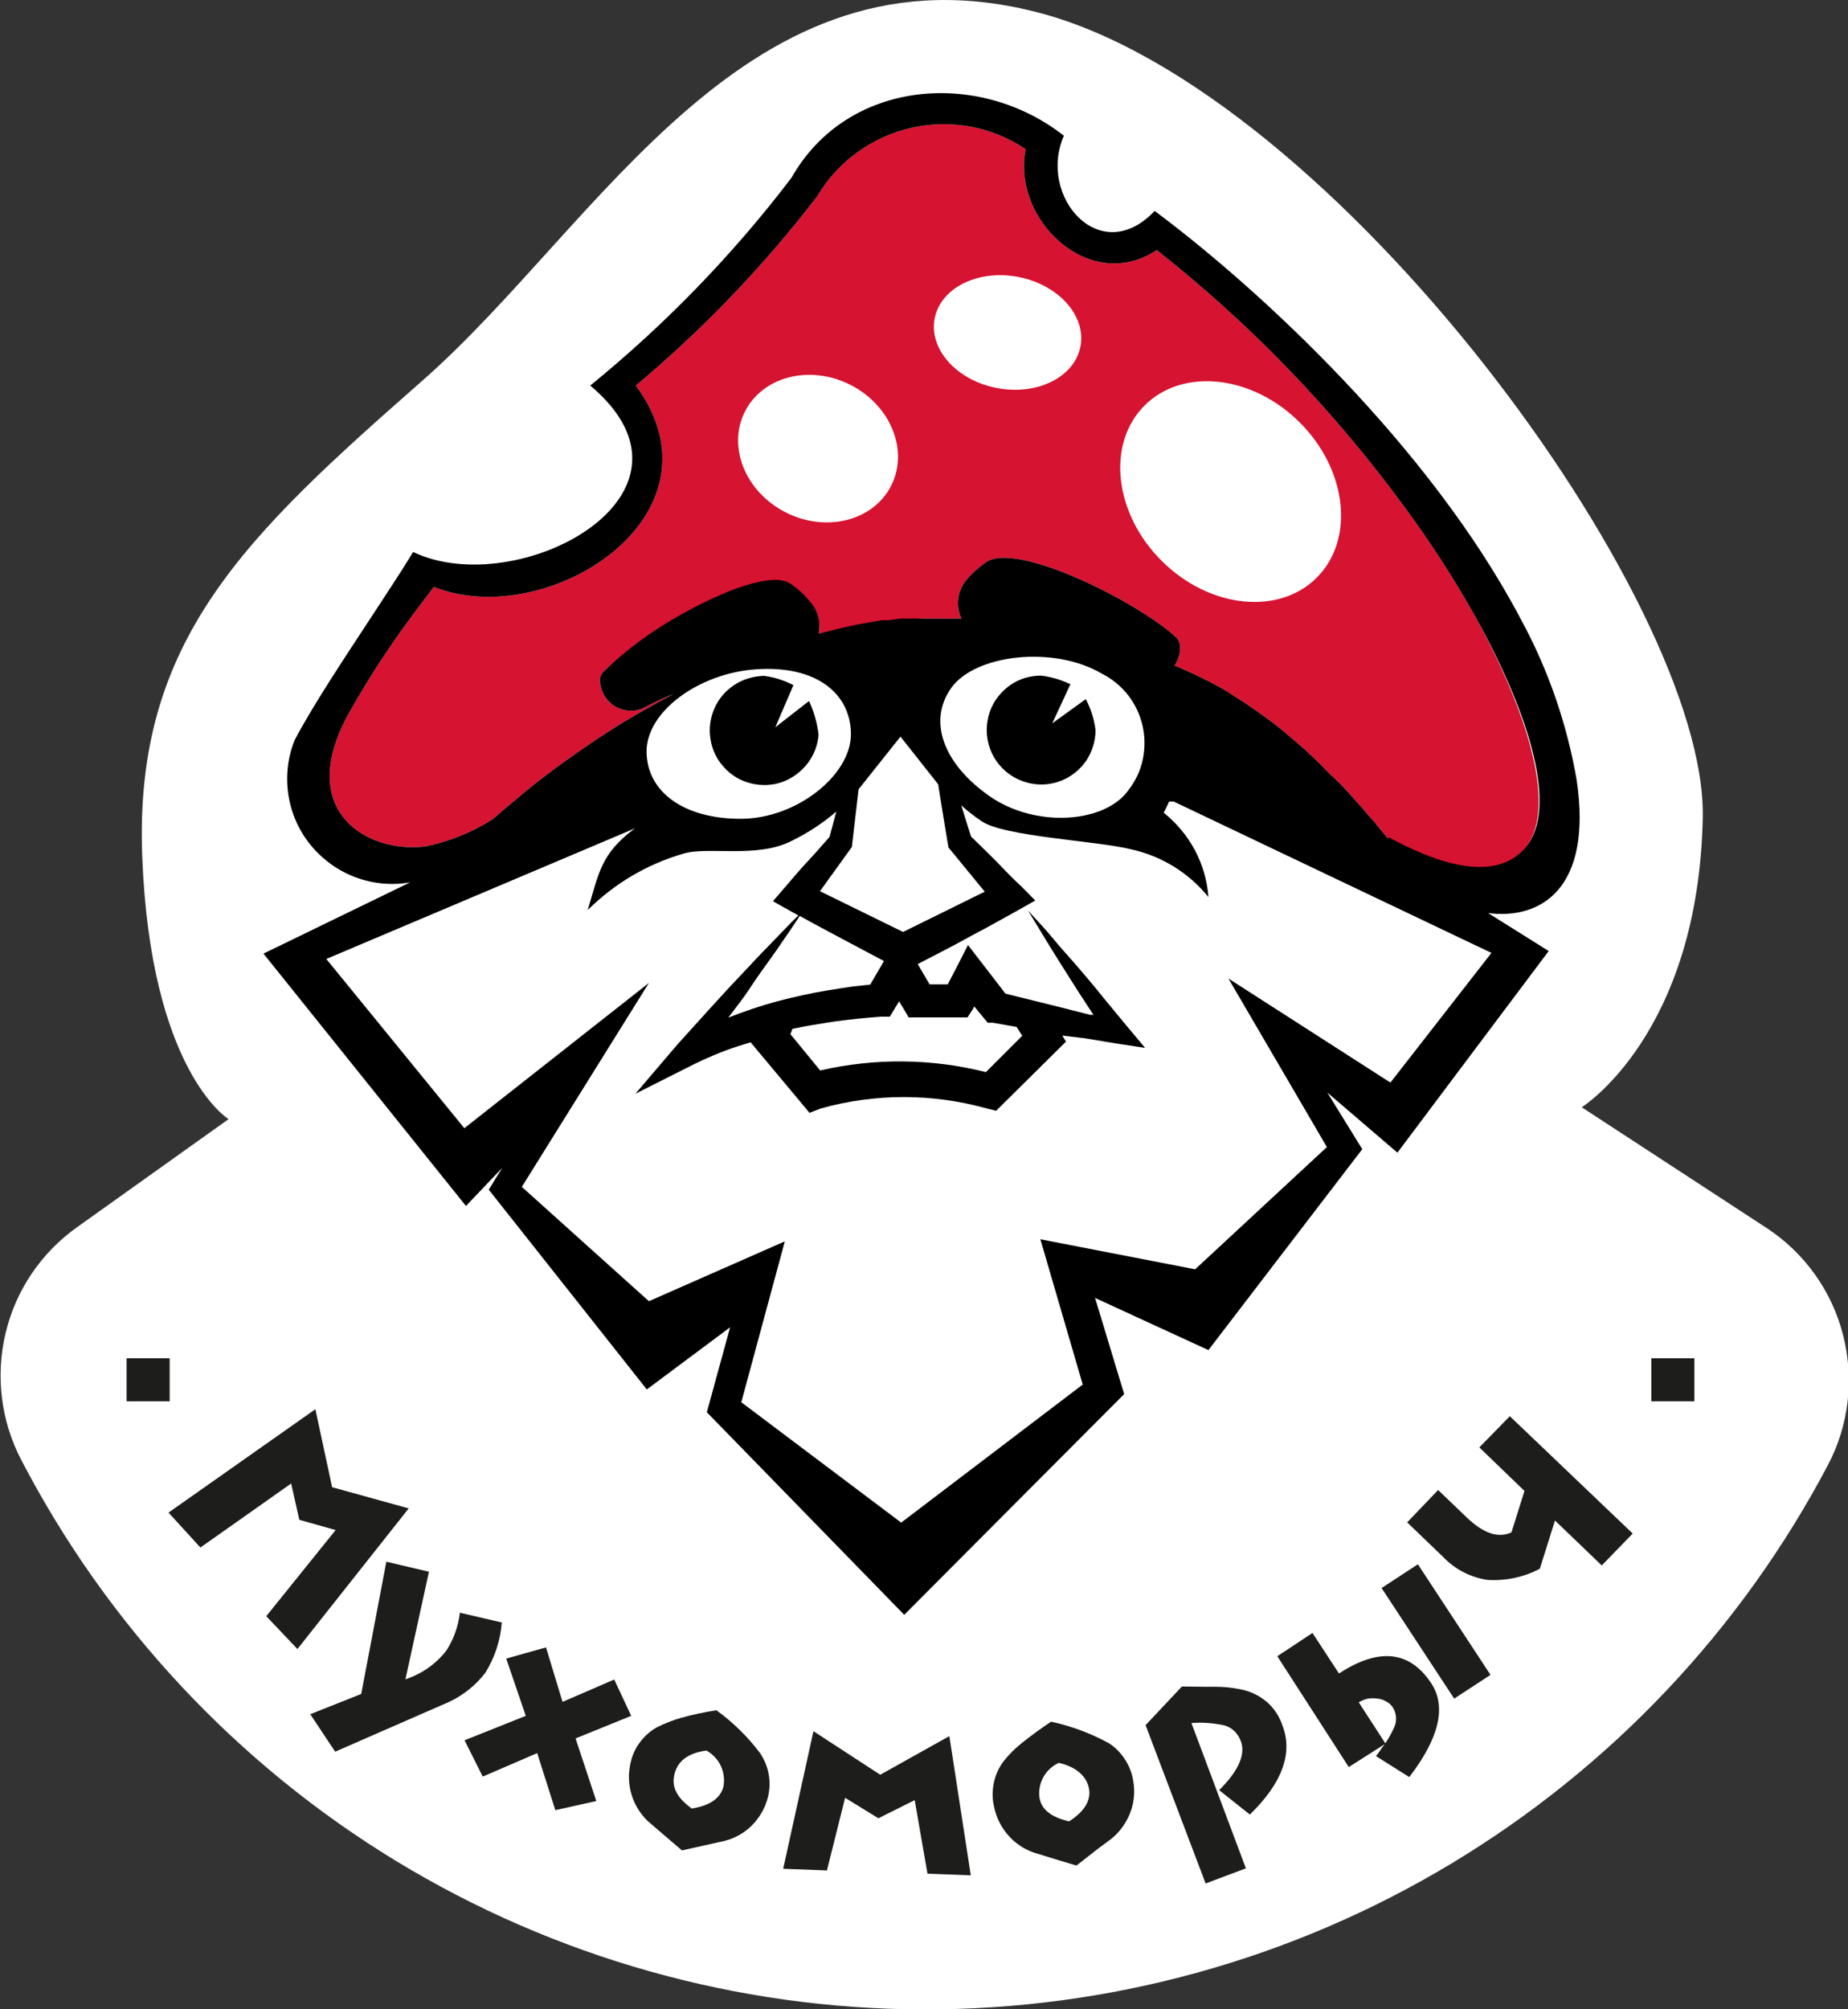
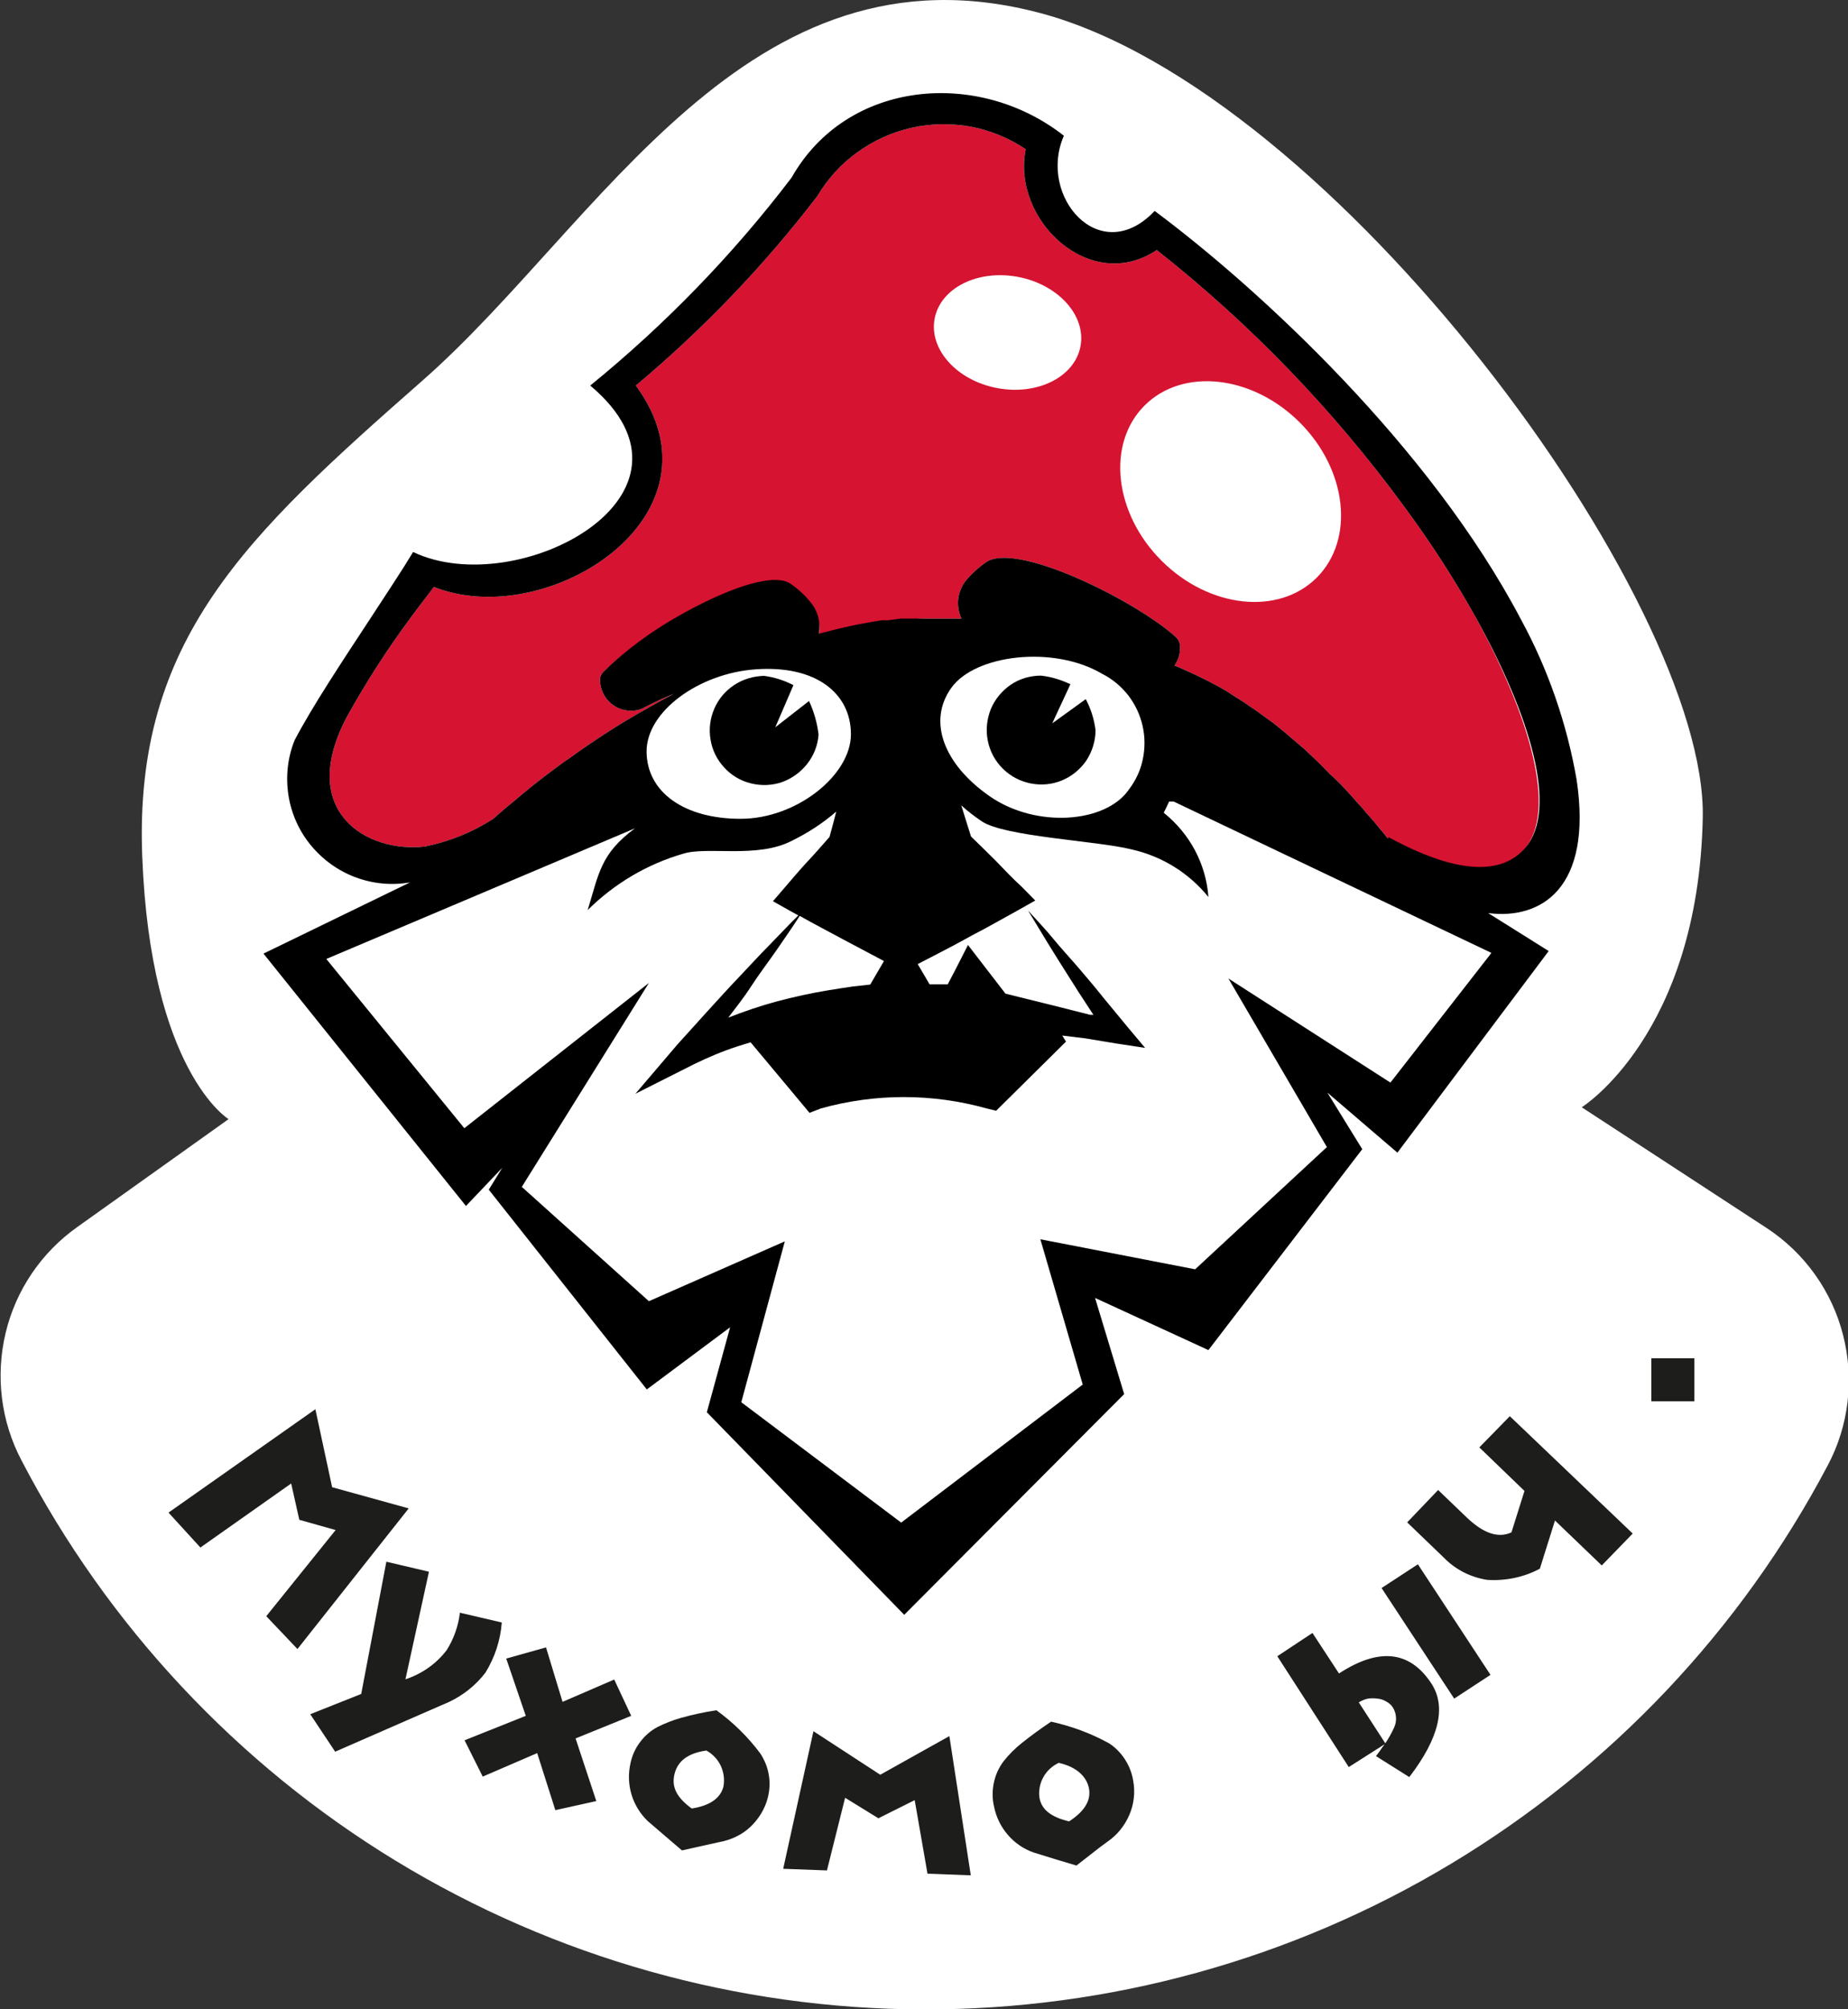
<svg xmlns="http://www.w3.org/2000/svg" xmlns:xlink="http://www.w3.org/1999/xlink" version="1.1" id="Слой_1" x="0px" y="0px" viewBox="0 0 794 863" style="enable-background:new 0 0 794 863;" xml:space="preserve">
  <rect x="0" y="0" width="794" height="863" fill="#333333" stroke="none" />
  <style type="text/css"> .st0{clip-path:url(#SVGID_00000107582943253875338700000002265706461026787770_);fill:#FFFFFF;} .st1{clip-path:url(#SVGID_00000107582943253875338700000002265706461026787770_);fill:#D61331;} .st2{clip-path:url(#SVGID_00000107582943253875338700000002265706461026787770_);} .st3{clip-path:url(#SVGID_00000107582943253875338700000002265706461026787770_);fill:#1D1D1B;} </style>
  <g>
    <defs>
      <rect id="SVGID_1_" width="794" height="863" />
    </defs>
    <clipPath id="SVGID_00000027570241955837040380000013012982531319892906_">
      <use xlink:href="#SVGID_1_" style="overflow:visible;" />
    </clipPath>
    <path style="clip-path:url(#SVGID_00000027570241955837040380000013012982531319892906_);fill:#FFFFFF;" d="M98.2,480.7 c0,0-33.6-20.4-37.1-113.2s44.6-137.4,120.6-204.2S320.9-27.8,446.9,5.6C573,39.1,733.5,258,731.6,351.2 c-1.9,93.2-52,124.4-52,124.4l79.5,51.9c16.3,10.7,28,27.1,32.8,46c4.8,18.9,2.5,38.9-6.7,56.1c-37.3,70.6-93.2,129.7-161.7,170.9 c-68.5,41.2-147,62.8-226.9,62.6c-79.9-0.2-158.3-22.3-226.5-63.8S46.2,698.2,9.3,627.4C0.4,610.6-2,591.1,2.4,572.6 s15.4-34.7,31-45.7L98.2,480.7z" />
    <ellipse transform="matrix(0.188 -0.982 0.982 0.188 210.146 539.738)" style="clip-path:url(#SVGID_00000027570241955837040380000013012982531319892906_);fill:#FFFFFF;" cx="431.5" cy="142.8" rx="24.2" ry="31.8" />
    <path style="clip-path:url(#SVGID_00000027570241955837040380000013012982531319892906_);fill:#D61331;" d="M655,364.7 c-13.7,16.1-41.7,4.8-58.6-4.4l-2.4-3l-4.6-5.5l-2.5-2.8c-0.7-0.9-1.5-1.9-2.3-2.7l-1.2-1.3c-1.3-1.5-2.6-3-3.9-4.4 c-2.5-2.7-5-5.5-7.8-7.8l-2.6-2.7l-1.2-1.2L566,327l-5.4-5.1l-2-1.7l-6.4-5.5l-4.8-3.9l-5.1-3.7l-2.2-1.6l-3.1-2.1l-2.3-1.6 c-2.7-1.7-5.4-3.4-7.8-5l-2.8-1.6l-2.8-1.5l-2.3-1.2l-3.4-1.7l-2.5-1.2l-5.1-2.3c-1.1-0.5-2.2-1-3.4-1.4c1.6-2.3,2.5-5,2.4-7.8 v-0.8c-0.1-1.3-0.7-2.6-1.6-3.5c-2.9-2.6-6.1-5.1-9.4-7.3c-21.7-15-61.7-33-72.5-24.9c-3.3,2.3-6.2,5-8.7,8c-1.7,2.3-2.8,5-3.1,7.8 c-0.3,2.8,0.2,5.7,1.4,8.3h-4.2c-2.2,0-4.5,0-6.8,0h-2.2c-3.4,0-6.9,0-10.5,0.6H387l-5.3,0.7H379l-5.4,0.9l-2.7,0.5 c-3.6,0.6-7.2,1.4-10.8,2.3l-2.8,0.7l-5.5,1.4c0.4-2.3,0.4-4.7-0.2-7s-1.6-4.4-3.1-6.2c-2.5-3.2-5.5-6-8.9-8.3 c-7.8-5.2-28.9,3-48.1,13.9c-11.7,6.4-22.5,14.2-32.2,23.3c-0.5,0.5-0.8,1-1.1,1.6s-0.4,1.2-0.4,1.9c0,3.5,1.4,6.9,3.9,9.4 c2.5,2.5,5.9,3.9,9.4,3.9c2.1,0,4.2-0.5,6.1-1.6c4-2.1,8.1-4,12.3-5.7l-4.4,2.4l-1,0.5l-5,2.8l-5.3,3l-5.1,3c-5,3-9.9,6.2-14.8,9.5 l-5.1,3.5l-4.9,3.5l-0.8,0.5l-4.1,3c-3.3,2.4-6.5,4.9-9.7,7.4l-4.3,3.5l-4.4,3.7c-1.4,1.1-2.7,2.3-4.1,3.4l-4.7,4.1 c-8.9,5.7-18.8,9.7-29.2,11.8c-25,2.9-55.2-15-33.5-55.8c8.2-14.8,17.4-29.1,27.5-42.7c5.2-7,9-11.8,9.8-13 c48.6,19.4,127.8-30.6,86.8-86.5c28.9-24.2,55.1-51.5,78-81.4c4.4-7.4,10.2-13.8,17.2-18.8c6.9-5,14.8-8.6,23.2-10.5 c8.4-1.9,17-2,25.5-0.5c8.4,1.6,16.5,4.9,23.6,9.7c-6.1,30.5,27.8,62.4,56.3,43.3c40.2,31.7,75.8,68.6,106.1,109.9 c11.4,15.4,21.9,31.6,31.2,48.3C657.6,308.5,669,348.2,655,364.7z" />
-     <ellipse transform="matrix(0.453 -0.892 0.892 0.453 20.449 418.76)" style="clip-path:url(#SVGID_00000027570241955837040380000013012982531319892906_);fill:#FFFFFF;" cx="351.3" cy="192.7" rx="30.7" ry="35.2" />
    <ellipse transform="matrix(0.188 -0.982 0.982 0.188 211.386 541.094)" style="clip-path:url(#SVGID_00000027570241955837040380000013012982531319892906_);fill:#FFFFFF;" cx="432.9" cy="142.7" rx="24.3" ry="31.9" />
    <ellipse transform="matrix(0.706 -0.708 0.708 0.706 6.171 436.574)" style="clip-path:url(#SVGID_00000027570241955837040380000013012982531319892906_);fill:#FFFFFF;" cx="528.7" cy="210.9" rx="42" ry="52.3" />
    <path style="clip-path:url(#SVGID_00000027570241955837040380000013012982531319892906_);" d="M596.4,360.3l-2.4-3 c-1.6-1.8-3-3.7-4.6-5.5l-2.5-2.8c-0.7-0.9-1.5-1.9-2.3-2.7l-1.2-1.3c-1.3-1.5-2.6-3-3.9-4.4c-2.5-2.7-5-5.5-7.8-7.8l-2.6-2.7 l-1.2-1.2L566,327l-5.4-5.1l-2-1.7l-6.4-5.5l-4.8-3.9l-5.1-3.7l-2.2-1.6l-3.1-2.1l-2.3-1.6c-2.7-1.7-5.4-3.4-7.8-5l-2.8-1.6 l-2.8-1.5l-2.3-1.2l-3.4-1.7l-2.5-1.2l-5.1-2.3c-1.1-0.5-2.2-1-3.4-1.4c1.6-2.3,2.5-5,2.4-7.8v-0.8c-0.1-1.3-0.7-2.6-1.6-3.5 c-2.9-2.6-6.1-5.1-9.4-7.3c-21.7-15-61.7-33-72.5-24.9c-3.3,2.3-6.2,5-8.7,8c-1.7,2.3-2.8,5-3.1,7.8c-0.3,2.8,0.2,5.7,1.4,8.3h-4.2 c-2.3,0-4.5,0-6.8,0h-2.2c-1.7,0-3.4,0-5.1,0h-5.3H387l-5.3,0.7H379l-5.4,0.9l-2.7,0.5c-3.6,0.6-7.3,1.5-10.8,2.3l-2.8,0.7 l-5.5,1.4c0.4-2.3,0.4-4.7-0.2-7c-0.6-2.3-1.6-4.4-3.1-6.2c-2.5-3.2-5.5-6-8.9-8.3c-7.8-5.2-28.9,3-48.1,13.9 c-11.7,6.6-22.6,14.6-32.2,23.9c-0.5,0.5-0.8,1-1.1,1.6s-0.4,1.2-0.4,1.9c0,3.5,1.4,6.9,3.9,9.4c2.5,2.5,5.9,3.9,9.4,3.9 c2.1,0,4.2-0.5,6.1-1.6c4-2.1,8.1-4,12.3-5.7l-4.4,2.4l-1,0.5l-5,2.8l-5.3,3l-5.1,3c-5,3-9.9,6.2-14.8,9.5l-5.1,3.5l-4.9,3.5 l-0.8,0.5l-4.1,3c-3.3,2.4-6.5,4.9-9.7,7.4l-4.3,3.5l-4.4,3.7c-1.4,1.1-2.7,2.3-4.1,3.4l-4.7,4.1c-8.9,5.7-18.8,9.7-29.2,11.8 c-25,2.9-55.2-15-33.5-55.8c8.2-14.8,17.4-29.1,27.5-42.7c5.2-7,9-11.8,9.8-13c48.6,19.4,127.8-30.6,86.8-86.5 c28.9-24.2,55.1-51.5,78-81.4c4.4-7.4,10.2-13.8,17.2-18.8c6.9-5,14.8-8.6,23.2-10.5c8.4-1.9,17-2,25.5-0.5 c8.4,1.6,16.5,4.9,23.6,9.7c-6.1,30.5,27.8,62.4,56.3,43.3c40.2,31.7,75.8,68.6,106.1,109.9c11.4,15.4,21.9,31.6,31.2,48.3 c23.4,42.3,35.2,82,21.1,98.5c-14,16.5-41.7,4.8-58.6-4.4H596.4z M677.4,334.9c-4.2-24.1-12.2-47.3-23.9-68.8 c-39-74.2-112.4-142-157.4-175.5c-23.4,24.8-50.4-6.2-39-32.3c-36.7-28.8-93.1-24.2-117,18c-25.2,33.1-54.3,63.1-86.5,89.3 c55.7,46.8-31.2,92.9-76.1,71.5c-5,8.3-11.7,18.3-18.6,28.9c-11.9,18.1-24.8,37.6-32.3,51.9c-3,7.4-3.9,15.5-2.7,23.5 c1.2,7.9,4.5,15.4,9.6,21.6s11.7,11,19.2,13.8c7.5,2.8,15.6,3.6,23.5,2.2l-63,30.6l87,108.4l15.6-16.4L210,511l67.9,85.8l35.8-26.7 l-10,36.5l84.8,87l94.5-94.8l-12.5-41.3l48.7,22.4l66.1-86.3l-15-24.3l30.1,25.8l65-86.6l-26-16.3 C662,395.1,684.4,381.7,677.4,334.9z" />
-     <path style="clip-path:url(#SVGID_00000027570241955837040380000013012982531319892906_);fill:#FFFFFF;" d="M388,400.3l35.1-17.3 l-15.6-19c0,0-3.8-22.8-4.4-27.1l-16.2-20.5l-18,22.6c-0.4,3.5-2.9,24.8-2.9,24.8l-13.7,19L388,400.3z" />
    <path style="clip-path:url(#SVGID_00000027570241955837040380000013012982531319892906_);fill:#FFFFFF;" d="M366.6,423.7l7.3-0.8 l5.9-10.1l-17.9-9.5c-6.1-3.3-12.3-6.5-18.3-9.9c-3.1,4.8-6.3,9.4-9.6,14.2c-3.3,4.8-7.8,10.7-11.3,16.1c-3.5,5.4-6.5,9-9.8,13.4 c6.9-2.7,13.9-5.1,21-7c7.2-1.9,14.4-3.5,21.7-4.7C359.3,424.8,363,424.2,366.6,423.7z" />
-     <path style="clip-path:url(#SVGID_00000027570241955837040380000013012982531319892906_);fill:#FFFFFF;" d="M426.6,439.3h-2.2 l-1.6-1.9l-4.2-5.1l-0.7,1.3l-2.2,3.4h-4.6h-16.5h-4.2l-2.1-3.6l-2-3.3l-2,3.3l-2,3.3h-3.9c-6.7,0.5-13.9,1.2-20.8,2.2 c-5.7,0.9-11.4,1.8-17.1,3l-0.9,2.3l12.8,15.6c23.4-5.4,47.8-5.2,71.2,0.7l15.6-15.6l-2.4-3.8L426.6,439.3z" />
    <path style="clip-path:url(#SVGID_00000027570241955837040380000013012982531319892906_);fill:#FFFFFF;" d="M640.8,409.3l-136.5-65 h-2c-0.7,1.6-1.5,3.2-2.3,4.8c5.5,4.4,10.1,9.9,13.4,16.1c3.3,6.2,5.3,13.1,5.8,20.1c-8.4-10.4-20.1-17.6-33.2-20.5 c-14.9-3.7-54.6-5.4-64.3-12.1c-3.1-2.1-6-4.3-8.7-6.8l0.6,1.9c1.2,3.8,2.4,7.8,3.6,11.5c3.5,3.4,7.1,6.9,10.6,10.4 c3.5,3.6,7.4,7.8,11.2,11.2l5.8,5.9l-7.8,4.4l-11.2,6.2c-3.7,2.1-7.8,4.1-11.3,6.1c-6.7,3.7-13.5,7.1-20.2,10.6l5.1,8.7h7.8 l3.6-6.9l5.1-10l6.7,8.7l9.4,12.2l23.4,5.8l13,3.3h1.4l-2.1-3.2c-3-4.5-5.9-9.1-8.8-13.7c-2.9-4.6-5.9-9.3-8.7-13.9 c-2.8-4.6-5.7-9.4-8.5-14c3.7,4.1,7.3,7.8,10.9,12.2c3.6,4.4,7.2,8.2,10.7,12.3s7.1,8.3,10.5,12.6l10.4,12.6l7.8,9.3l-12.4-1.9 l-13.3-2.2l-9.9-1.2l1.6,2.6L428,477.1l-4.1-1c-23.3-6.5-47.9-6.5-71.2,0l-4.9,1.9l-3.4-4.1l-21.9-26.2l-5.5,1.7 c-6.5,2.1-12.9,4.8-19,7.8l-25,12.6l18-21.1c4.4-4.9,8.8-9.7,13.2-14.6c4.4-4.8,8.8-9.7,13.3-14.4s9-9.7,13.6-14.3 c4.6-4.7,7.8-8.2,11.9-12.2l-3.8-2.1l-7.1-4l5-5.8c3.3-3.8,6.6-7.8,9.9-11.3c3.3-3.5,6.3-7,9.4-10.5c1-3.7,2-7.3,2.9-10.9 c-5.8,5-12.1,9.1-19,12.5c-14.9,7.8-36.5,2.3-46.8,5.6c-15.5,4.5-29.5,12.8-41,24.2c4.8-15.6,5.5-24.2,20.3-35.1l-132.6,56.1 l59.3,72.7l79.3-62.4l-54.6,87.6l54.6,49.1l58.4-25.7l-18.7,69.1l68.7,51.7l78-59.3L447,532.3l66.5,12.9l56.6-52.5l-42.3-72.4 l69.6,44.7L640.8,409.3z" />
    <path style="clip-path:url(#SVGID_00000027570241955837040380000013012982531319892906_);fill:#FFFFFF;" d="M318.2,351.7 c24.1,0,47.4-18.8,47.4-36.3c0-17.5-14.9-29.8-41-27.9c-24.1,1.7-46.8,17.9-46.8,35.3C277.9,340.3,294,351.7,318.2,351.7z" />
    <path style="clip-path:url(#SVGID_00000027570241955837040380000013012982531319892906_);fill:#FFFFFF;" d="M425.2,342 c19.8,13.8,49.7,11.6,59.7-2.7c3-3.9,5.1-8.3,6.1-13.1s1-9.7-0.1-14.5c-1.1-4.8-3.2-9.2-6.2-13.1c-3-3.8-6.8-7-11.2-9.2 c-20.8-12.3-54.6-8.3-64.8,6.1C398.5,309.8,405.4,328.2,425.2,342z" />
    <path style="clip-path:url(#SVGID_00000027570241955837040380000013012982531319892906_);" d="M470.7,313.6c0,4.6-1.4,9.1-3.9,13 c-2.6,3.8-6.2,6.8-10.5,8.6c-4.3,1.8-9,2.2-13.5,1.3c-4.5-0.9-8.7-3.1-12-6.4c-3.3-3.3-5.5-7.4-6.4-12c-0.9-4.5-0.4-9.2,1.3-13.5 c1.8-4.3,4.8-7.9,8.6-10.5s8.4-3.9,13-3.9c4.4,0.5,8.6,1.8,12.6,3.7l-7.8,16.8l14.4-10.4C468.7,304.4,470.1,308.9,470.7,313.6z" />
    <path style="clip-path:url(#SVGID_00000027570241955837040380000013012982531319892906_);" d="M351.7,315.5 c-0.3,4.5-2,8.9-4.8,12.5c-2.8,3.6-6.5,6.3-10.8,7.9c-4.3,1.5-8.9,1.7-13.4,0.6s-8.4-3.4-11.5-6.8c-3.1-3.3-5.2-7.5-5.9-12 c-0.8-4.5-0.2-9.1,1.6-13.3c1.8-4.2,4.8-7.7,8.6-10.2c3.8-2.5,8.3-3.8,12.8-3.9c4.4,0.6,8.6,1.9,12.6,4l-7.8,18.1l14.5-11.3 C349.7,305.6,351.1,310.5,351.7,315.5z" />
    <polygon style="clip-path:url(#SVGID_00000027570241955837040380000013012982531319892906_);fill:#1D1D1B;" points="114.4,694.2 144.2,657.2 128.6,652.8 125.1,637.2 86.1,664.7 72.4,649.7 135.5,605.3 142.7,638.8 175.6,647.9 127.8,708.3 " />
    <path style="clip-path:url(#SVGID_00000027570241955837040380000013012982531319892906_);fill:#1D1D1B;" d="M208.6,718.4 c-4.1,5.4-9.5,9.7-15.6,12.6l-12.4,5.4L144,752.4l-10.7-16.1l21.9-8.7l10.8-56.8l18.3,4.3l-10.1,46.2c7-2.3,13.2-6.6,17.7-12.5 c3.1-4.9,5-10.3,5.7-16.1l18,4.2C215,704.6,212.6,711.9,208.6,718.4z" />
    <polygon style="clip-path:url(#SVGID_00000027570241955837040380000013012982531319892906_);fill:#1D1D1B;" points="238.6,777.5 230.8,753 207.4,763.1 199.6,747.5 225.9,737 217.5,712.4 234.6,707.6 241.7,731 263.9,721.4 271.2,737 247.3,746.7 256.2,773.6 " />
    <path style="clip-path:url(#SVGID_00000027570241955837040380000013012982531319892906_);fill:#1D1D1B;" d="M297.2,776.8 c7.8-1.2,12.3-4.4,13.6-9.3c0.6-3,0.2-6.2-1.1-9c-1.3-2.8-3.5-5.1-6.2-6.6c-7.8,1.1-12.3,4.4-13.7,10.1 C288.4,767.7,290.9,772.2,297.2,776.8z M307.8,734.6c7.2,5.2,13.6,11.5,18.9,18.6c1.8,2.8,3.1,5.9,3.6,9.1c0.6,3.3,0.4,6.6-0.4,9.8 c-1.2,4.8-3.9,9.2-7.5,12.6s-8.3,5.6-13.2,6.5l-4.1,0.9l-12.1,2.7l-6.9-5.9l-7.8-6.7c-3.3-3.2-5.7-7.1-7-11.5 c-1.3-4.4-1.4-9-0.4-13.4c0.7-3.3,2.1-6.4,4.1-9c2-2.7,4.5-4.9,7.5-6.5c3.2-1.6,6.5-2.9,10-3.9 C297.5,736.5,302.6,735.4,307.8,734.6z" />
    <polygon style="clip-path:url(#SVGID_00000027570241955837040380000013012982531319892906_);fill:#1D1D1B;" points="398.5,804.8 393,773.2 377.4,781 363.1,772.2 355.3,803.4 336.5,802.7 349.5,743.6 378.2,762.3 407.9,745.7 417.1,805.5 " />
    <path style="clip-path:url(#SVGID_00000027570241955837040380000013012982531319892906_);fill:#1D1D1B;" d="M459.4,782.3 c6.6-4.3,9.4-9,8.5-14c-0.9-5.1-5.3-9.4-13-11.1c-2.8,1.3-5.1,3.4-6.6,6.1s-2.1,5.8-1.7,8.8c0.8,5.1,5,8.4,12.6,10.2H459.4z M451.6,739.5c8.7,1.9,17.1,5,24.9,9.3c2.8,1.8,5.1,4.2,6.9,7c1.8,2.8,3,5.9,3.5,9.2c0.9,4.9,0.3,10-1.7,14.6 c-2,4.6-5.2,8.6-9.3,11.4l-3.4,2.5l-10,7.8l-8.7-2.6l-9.7-3c-4.3-1.5-8.1-4.1-11.1-7.6s-5-7.6-5.9-12.1c-0.8-3.3-0.8-6.8-0.1-10.2 c0.7-3.4,2.1-6.5,4.2-9.3c2.3-2.9,4.9-5.5,7.8-7.8C443.1,745.4,447.3,742.4,451.6,739.5z" />
-     <path style="clip-path:url(#SVGID_00000027570241955837040380000013012982531319892906_);fill:#1D1D1B;" d="M516.5,724.5h5.4 c3.5,0,7,0.3,10.5,1c4.2,0.7,8.2,2.5,11.5,5.2c3.3,2.7,5.7,6.3,7.1,10.4c4.6,12-0.1,24.8-14,38.3l-13.2-10.5 c8.4-8.2,11.5-15.6,9.3-21.1c-0.6-1.6-1.5-3-2.7-4.2c-1.2-1.2-2.7-2-4.3-2.5c-4.7-1-9.4-1.4-14.2-1l23.4,62.4L518,809L492.2,741 l15.6-16.6L516.5,724.5z" />
-     <path style="clip-path:url(#SVGID_00000027570241955837040380000013012982531319892906_);fill:#1D1D1B;" d="M640.4,719.4 l-15.6,10.2l-31.2-47.5l15.6-10.2L640.4,719.4z M595.2,748.8c1.5-2.2,2.7-4.4,3.8-6.8c0.6-1.3,0.9-2.8,0.8-4.3s-0.5-2.9-1.3-4.2 c-0.7-1.2-1.8-2.1-3-2.7c-1.1-0.7-2.4-1.1-3.7-1.2c-1.3-0.2-2.7-0.2-4.1,0c-1.4,0.3-2.7,0.9-3.9,1.6L595.2,748.8z M548.8,711.4 l15.1-10l11.4,17.4c17.2-11.2,30.4-9.8,39.7,4.3c6.5,10,3.4,23.4-9.5,40.2l-14.3-9l2-2.7c0.5-0.9,1.2-1.6,1.7-2.4l-15.4,9.8 L548.8,711.4z" />
+     <path style="clip-path:url(#SVGID_00000027570241955837040380000013012982531319892906_);fill:#1D1D1B;" d="M640.4,719.4 l-15.6,10.2l-31.2-47.5l15.6-10.2L640.4,719.4z M595.2,748.8c1.5-2.2,2.7-4.4,3.8-6.8c0.6-1.3,0.9-2.8,0.8-4.3s-0.5-2.9-1.3-4.2 c-0.7-1.2-1.8-2.1-3-2.7c-1.1-0.7-2.4-1.1-3.7-1.2c-1.3-0.2-2.7-0.2-4.1,0c-1.4,0.3-2.7,0.9-3.9,1.6L595.2,748.8z M548.8,711.4 l15.1-10l11.4,17.4c17.2-11.2,30.4-9.8,39.7,4.3c6.5,10,3.4,23.4-9.5,40.2l-14.3-9l2-2.7c0.5-0.9,1.2-1.6,1.7-2.4l-15.4,9.8 z" />
    <path style="clip-path:url(#SVGID_00000027570241955837040380000013012982531319892906_);fill:#1D1D1B;" d="M701.5,658.7 l-13.3,13.7l-20.1-19.3l-6.5,20.7c-6.9,3.7-14.8,5.3-22.6,4.8c-7.2-1.1-13.8-4.5-18.8-9.7l-15.6-15l13.3-13.9l12.3,11.8 c7.2,6.9,13.6,9,19.2,6.4l5.6-17.8l-19.4-18.7l13.1-13.4L701.5,658.7z" />
-     <rect x="54.4" y="583.4" style="clip-path:url(#SVGID_00000027570241955837040380000013012982531319892906_);fill:#1D1D1B;" width="18.5" height="18.5" />
    <rect x="709.5" y="583.4" style="clip-path:url(#SVGID_00000027570241955837040380000013012982531319892906_);fill:#1D1D1B;" width="18.5" height="18.5" />
  </g>
</svg>